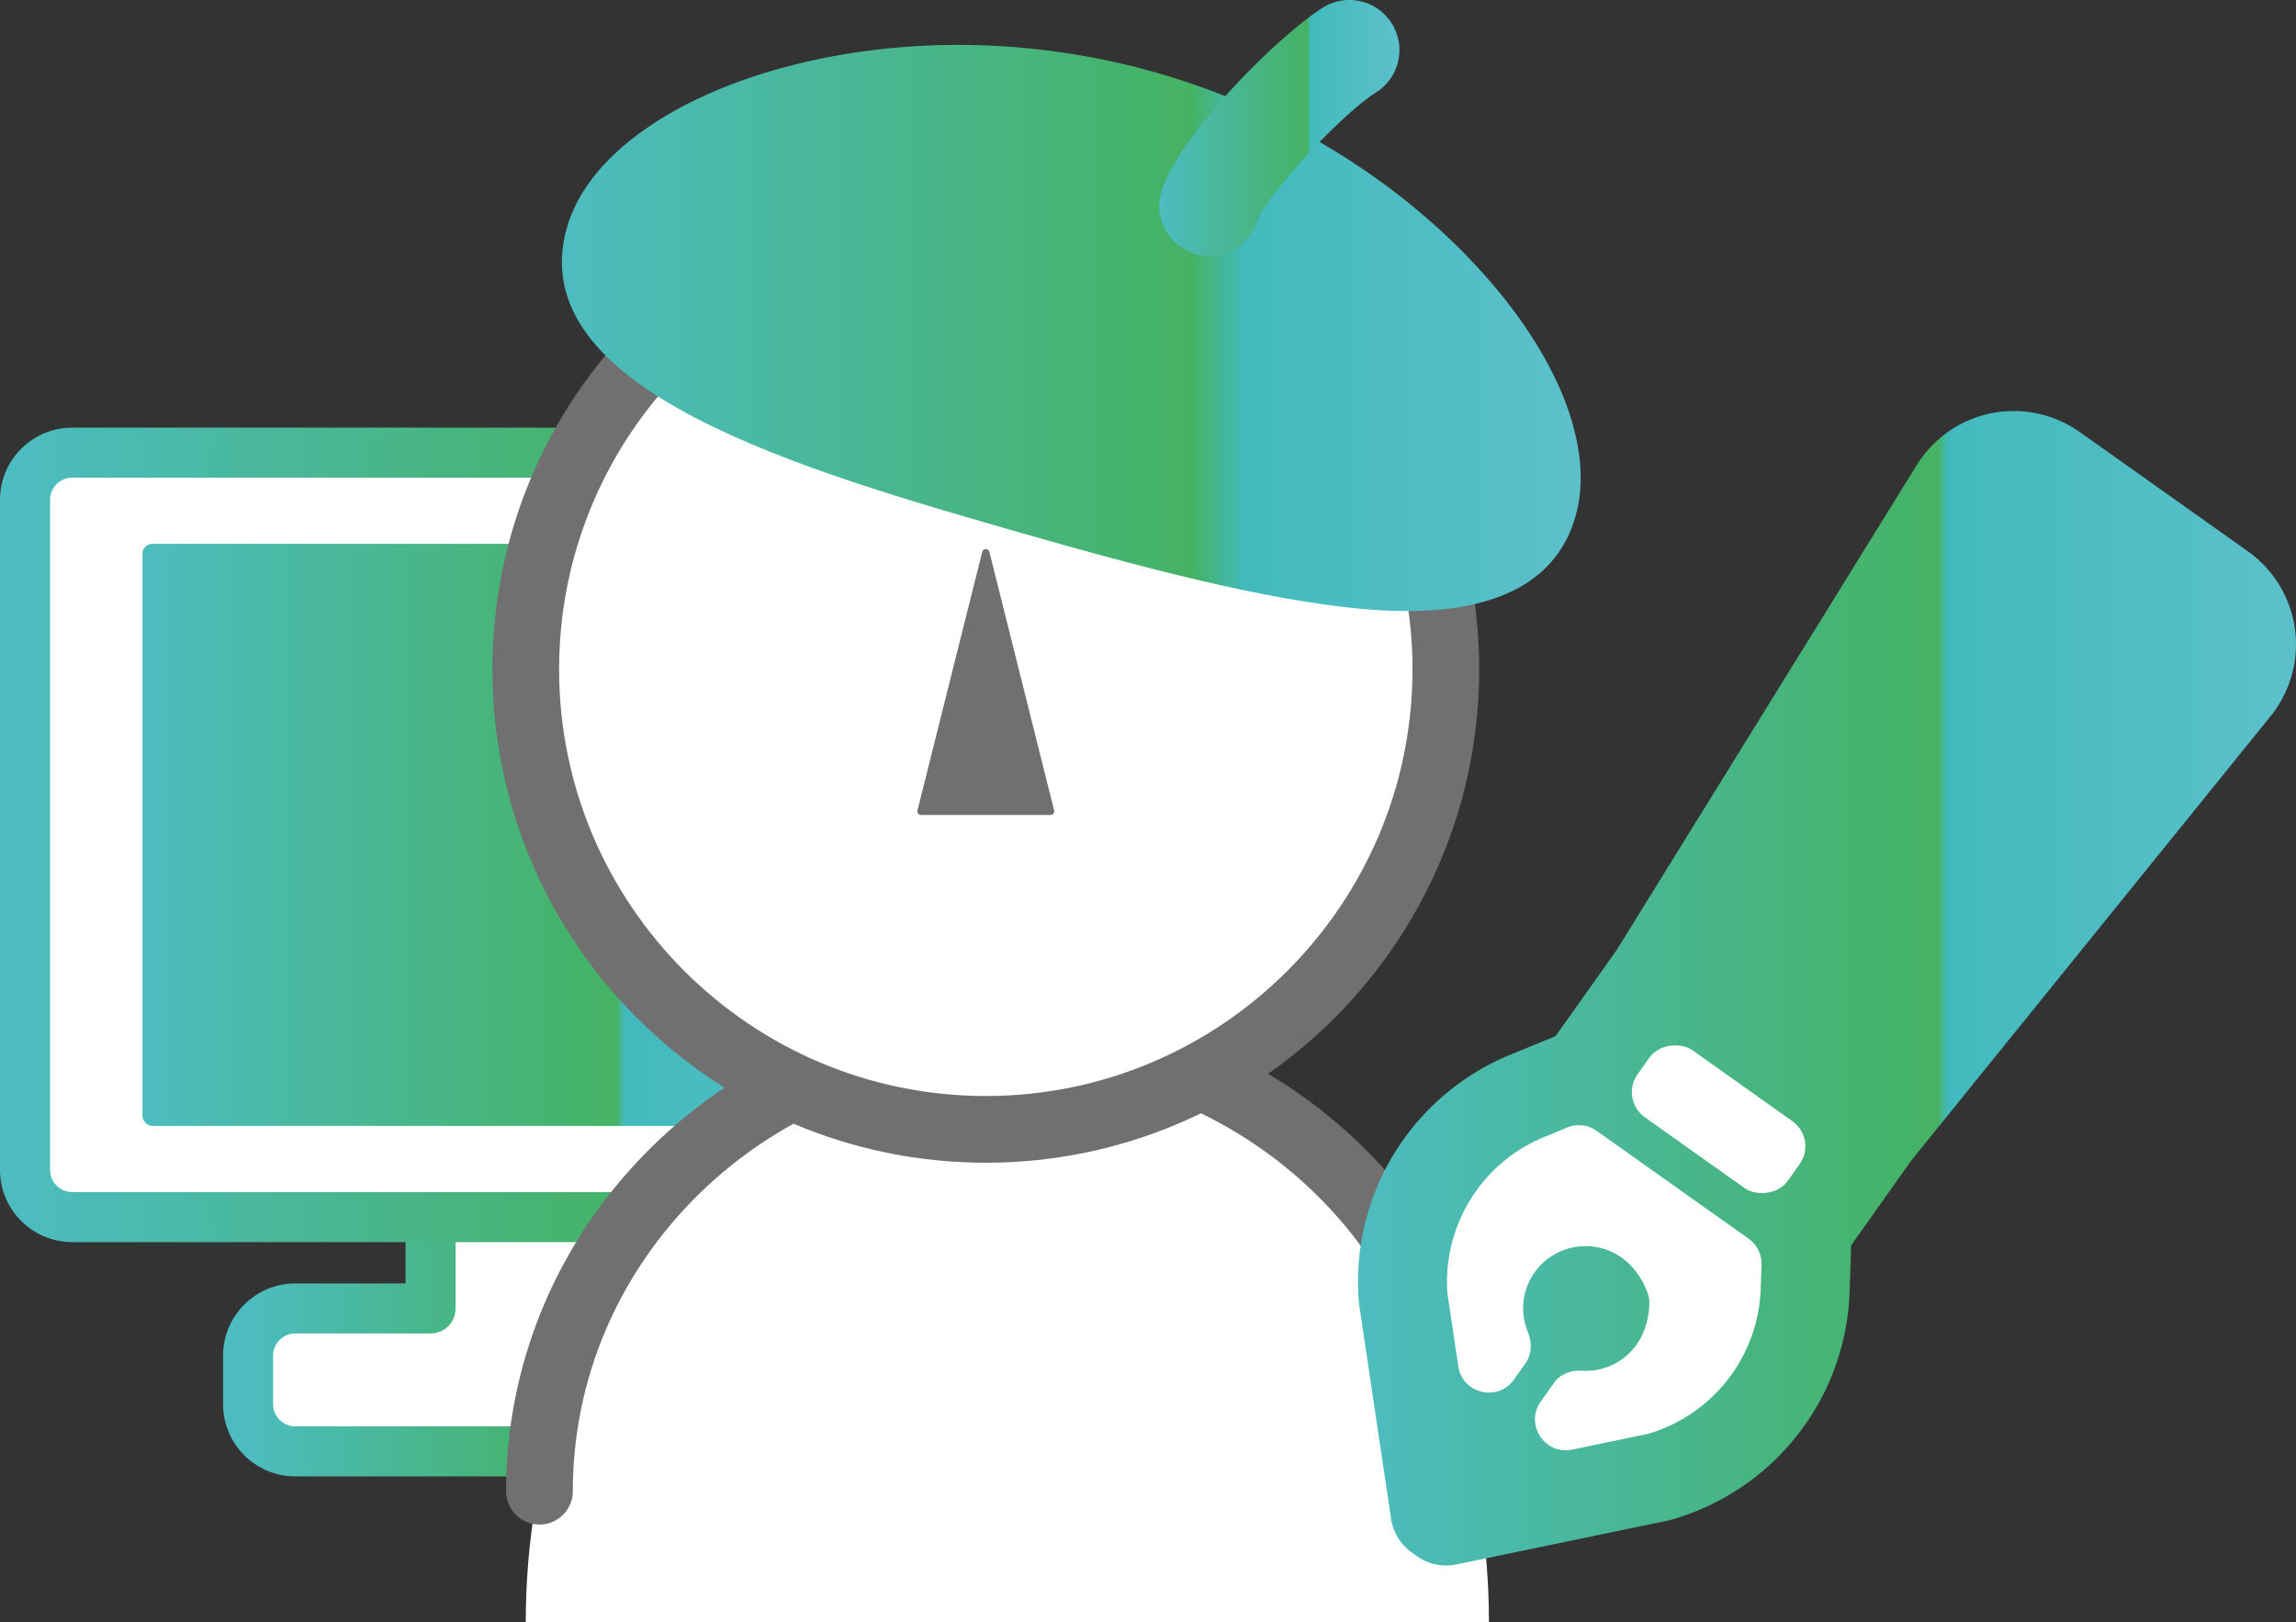
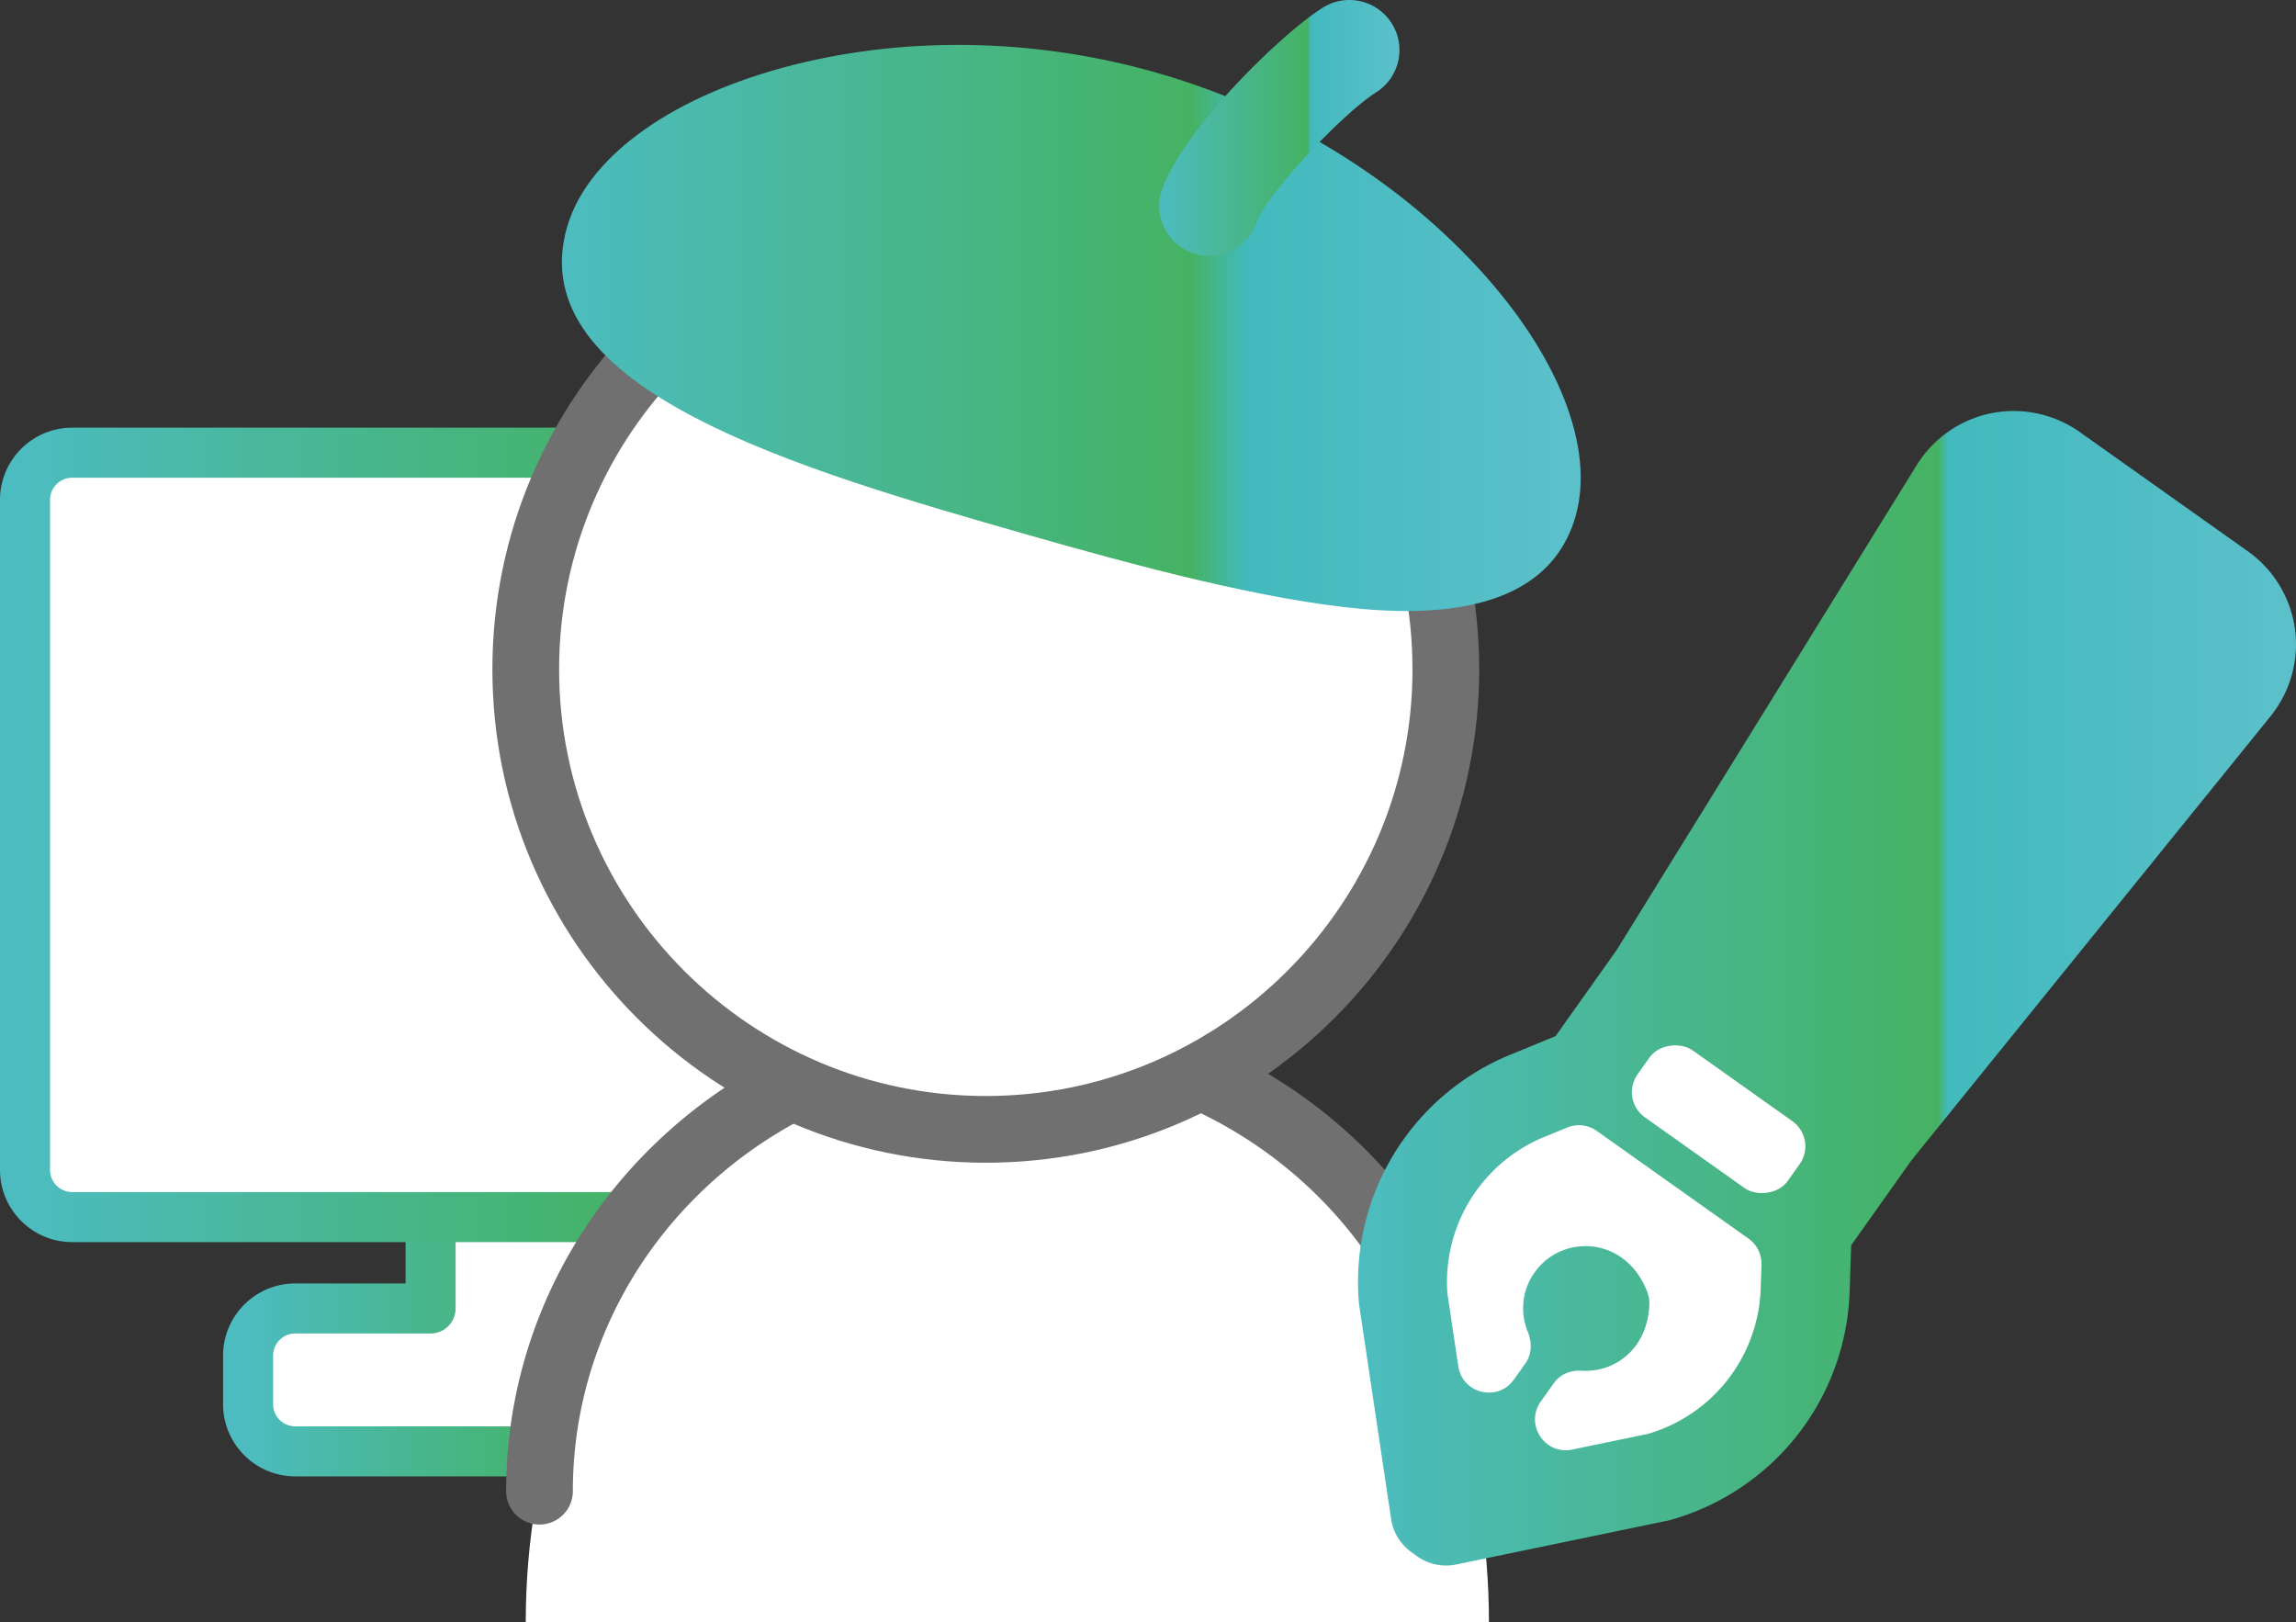
<svg xmlns="http://www.w3.org/2000/svg" xmlns:xlink="http://www.w3.org/1999/xlink" id="b" data-name="レイヤー 2" viewBox="0 0 419.324 296.239">
  <rect x="0" y="0" width="419.324" height="296.239" fill="#333333" stroke="none" />
  <defs>
    <linearGradient id="d" x1="45.309" x2="140.7" y1="241.463" y2="241.463" data-name="新規グラデーションスウォッチ 4" gradientUnits="userSpaceOnUse">
      <stop offset="0" stop-color="#4cbcc0" />
      <stop offset=".618" stop-color="#45b263" />
      <stop offset=".629" stop-color="#42babd" />
      <stop offset=".983" stop-color="#5bc0ca" />
    </linearGradient>
    <linearGradient xlink:href="#d" id="e" x1="4.569" x2="187.469" y1="152.467" y2="152.467" data-name="新規グラデーションスウォッチ 4" />
    <linearGradient xlink:href="#d" id="f" x1="26.012" x2="166.028" y1="152.466" y2="152.466" data-name="新規グラデーションスウォッチ 4" />
    <linearGradient id="g" x1="102.621" x2="288.689" y1="59.892" y2="59.892" data-name="名称未設定グラデーション 206" gradientUnits="userSpaceOnUse">
      <stop offset="0" stop-color="#4cbcc0" />
      <stop offset=".618" stop-color="#45b263" />
      <stop offset=".671" stop-color="#42babd" />
      <stop offset=".982" stop-color="#5bc0ca" />
    </linearGradient>
    <linearGradient xlink:href="#d" id="h" x1="220.86" x2="246.444" y1="23.371" y2="23.371" data-name="新規グラデーションスウォッチ 4" />
    <linearGradient xlink:href="#d" id="i" x1="211.719" x2="255.582" y1="23.371" y2="23.371" data-name="新規グラデーションスウォッチ 4" />
    <linearGradient xlink:href="#d" id="j" x1="248.02" x2="419.324" y1="180.479" y2="180.479" data-name="新規グラデーションスウォッチ 4" />
    <style>
      .r{fill:#fff}.s{fill:#717071}
    </style>
  </defs>
  <g id="c" data-name="デザイン">
    <path d="M96.02 296.239c0-59.152 39.379-107.104 87.955-107.104s87.954 47.952 87.954 107.104" class="r" />
    <path d="M132.083 238.95h-2.091v-12.458c0-4.75-3.867-8.614-8.618-8.614H87.256c-4.75 0-8.617 3.864-8.617 8.614v12.458H53.926c-4.75 0-8.617 3.865-8.617 8.616v8.867c0 4.75 3.867 8.616 8.617 8.616h78.157c4.75 0 8.617-3.866 8.617-8.616v-8.867c0-4.75-3.867-8.616-8.617-8.616Z" class="r" />
    <path d="M132.083 269.618H53.926c-7.27 0-13.186-5.915-13.186-13.185v-8.867c0-7.27 5.916-13.185 13.186-13.185H74.07v-7.889c0-7.27 5.916-13.183 13.186-13.183h34.118c7.27 0 13.187 5.913 13.187 13.183v8.122c6.092 1.163 10.708 6.528 10.708 12.952v8.867c0 7.27-5.916 13.185-13.186 13.185Zm-78.157-26.1a4.053 4.053 0 0 0-4.048 4.048v8.867a4.053 4.053 0 0 0 4.048 4.047h78.157a4.053 4.053 0 0 0 4.048-4.047v-8.867a4.053 4.053 0 0 0-4.048-4.047h-2.091a4.57 4.57 0 0 1-4.57-4.57v-12.457a4.052 4.052 0 0 0-4.048-4.045H87.256a4.052 4.052 0 0 0-4.048 4.045v12.458a4.57 4.57 0 0 1-4.57 4.569H53.927Z" style="fill:url(#d)" />
    <path d="M13.183 82.669h165.67c4.755 0 8.616 3.861 8.616 8.617v122.363c0 4.756-3.86 8.616-8.615 8.616H13.184c-4.755 0-8.615-3.86-8.615-8.614V91.283c0-4.754 3.86-8.614 8.614-8.614Z" class="r" />
    <path d="M178.855 226.834H13.186C5.916 226.834 0 220.92 0 213.65V91.283C0 84.013 5.916 78.1 13.186 78.1h165.669c7.27 0 13.183 5.913 13.183 13.183V213.65c0 7.27-5.913 13.185-13.183 13.185ZM13.186 87.238a4.052 4.052 0 0 0-4.048 4.045V213.65a4.053 4.053 0 0 0 4.048 4.047h165.669a4.05 4.05 0 0 0 4.045-4.047V91.283a4.05 4.05 0 0 0-4.045-4.045H13.186Z" style="fill:url(#e)" />
-     <rect width="140.016" height="106.305" x="26.012" y="99.314" rx="1.811" ry="1.811" style="fill:url(#f)" />
    <path d="M98.528 272.32c0-45.942 38.256-83.185 85.447-83.185s85.447 37.243 85.447 83.185" class="r" />
    <path d="M269.422 278.412a6.092 6.092 0 0 1-6.092-6.092c0-42.51-35.6-77.094-79.356-77.094S104.62 229.81 104.62 272.32a6.092 6.092 0 0 1-12.184 0c0-49.228 41.064-89.277 91.54-89.277s91.539 40.05 91.539 89.277a6.092 6.092 0 0 1-6.092 6.092Z" class="s" />
    <circle cx="180.039" cy="122.226" r="84.019" class="r" />
    <path d="M180.039 212.338c-49.687 0-90.112-40.425-90.112-90.112s40.425-90.112 90.112-90.112 90.112 40.425 90.112 90.112-40.425 90.112-90.112 90.112Zm0-168.04c-42.97 0-77.928 34.959-77.928 77.928s34.957 77.928 77.928 77.928 77.928-34.959 77.928-77.928-34.957-77.928-77.928-77.928Z" class="s" />
-     <path d="m179.376 100.815-11.812 47.172a.684.684 0 0 0 .663.85h23.624a.684.684 0 0 0 .664-.85l-11.812-47.172c-.173-.69-1.154-.69-1.327 0Z" class="s" />
    <path d="M269.815 48.776c-15.16-16.408-35.94-29.008-58.512-35.478-22.57-6.47-46.872-6.795-68.423-.91-21.045 5.745-35.745 16.63-39.325 29.113-8.488 29.612 42.575 44.25 83.606 56.012 20.535 5.886 43.915 12.118 61.624 13.693 2.837.253 5.526.38 8.066.38 17.221 0 27.6-5.797 30.892-17.283 3.579-12.484-3.123-29.505-17.928-45.527Z" style="fill:url(#g)" />
    <path d="M246.444 9.14c-6.732 4.245-22.661 20.303-25.584 28.462" style="fill:url(#h)" />
    <path d="M220.859 46.742a9.157 9.157 0 0 1-3.085-.539c-4.75-1.703-7.219-6.935-5.518-11.685 3.912-10.915 21.596-28.242 29.312-33.107 4.268-2.695 9.911-1.413 12.606 2.855 2.69 4.269 1.413 9.912-2.855 12.604-6.08 3.832-19.945 18.473-21.858 23.814a9.145 9.145 0 0 1-8.602 6.058Z" style="fill:url(#i)" />
    <path d="M419.132 114.838a20.903 20.903 0 0 0-8.58-14.143l-30.726-21.8a20.922 20.922 0 0 0-16.185-3.426 20.899 20.899 0 0 0-13.573 9.45l-54.805 88.566-11.167 15.735-8.159 3.345c-18.134 7.436-29.298 25.56-27.78 45.099.018.214.042.428.073.64l5.828 39.072a9.139 9.139 0 0 0 3.684 6.058l1.01.73a9.144 9.144 0 0 0 7.208 1.542l38.585-8c.22-.046.439-.1.654-.16 18.843-5.38 31.946-22.154 32.606-41.74l.28-8.394 10.978-15.48 65.632-81.158a20.909 20.909 0 0 0 4.437-15.936Z" style="fill:url(#j)" />
    <path d="M321.565 235.263a28.64 28.64 0 0 1-20.59 26.59l-13.843 2.87c-5.01 1.039-8.696-4.6-5.737-8.772l2.406-3.391c1.16-1.634 3.113-2.36 5.113-2.239 5.974.36 12-3.951 12.311-12.137a5.694 5.694 0 0 0-.36-2.192c-3.92-10.315-15.573-10.71-20.606-3.613-2.338 3.293-2.652 7.388-1.227 10.868.785 1.915.742 4.065-.456 5.753l-2.084 2.937c-2.935 4.137-9.414 2.588-10.162-2.428l-1.989-13.338a28.633 28.633 0 0 1 17.759-28.567l4.125-1.693a5.631 5.631 0 0 1 5.397.617l27.717 19.666a5.631 5.631 0 0 1 2.37 4.781l-.144 4.288Z" class="r" />
    <rect width="15.015" height="33.635" x="306.367" y="187.578" class="r" rx="5.631" ry="5.631" transform="rotate(-54.643 313.874 204.396)" />
  </g>
</svg>